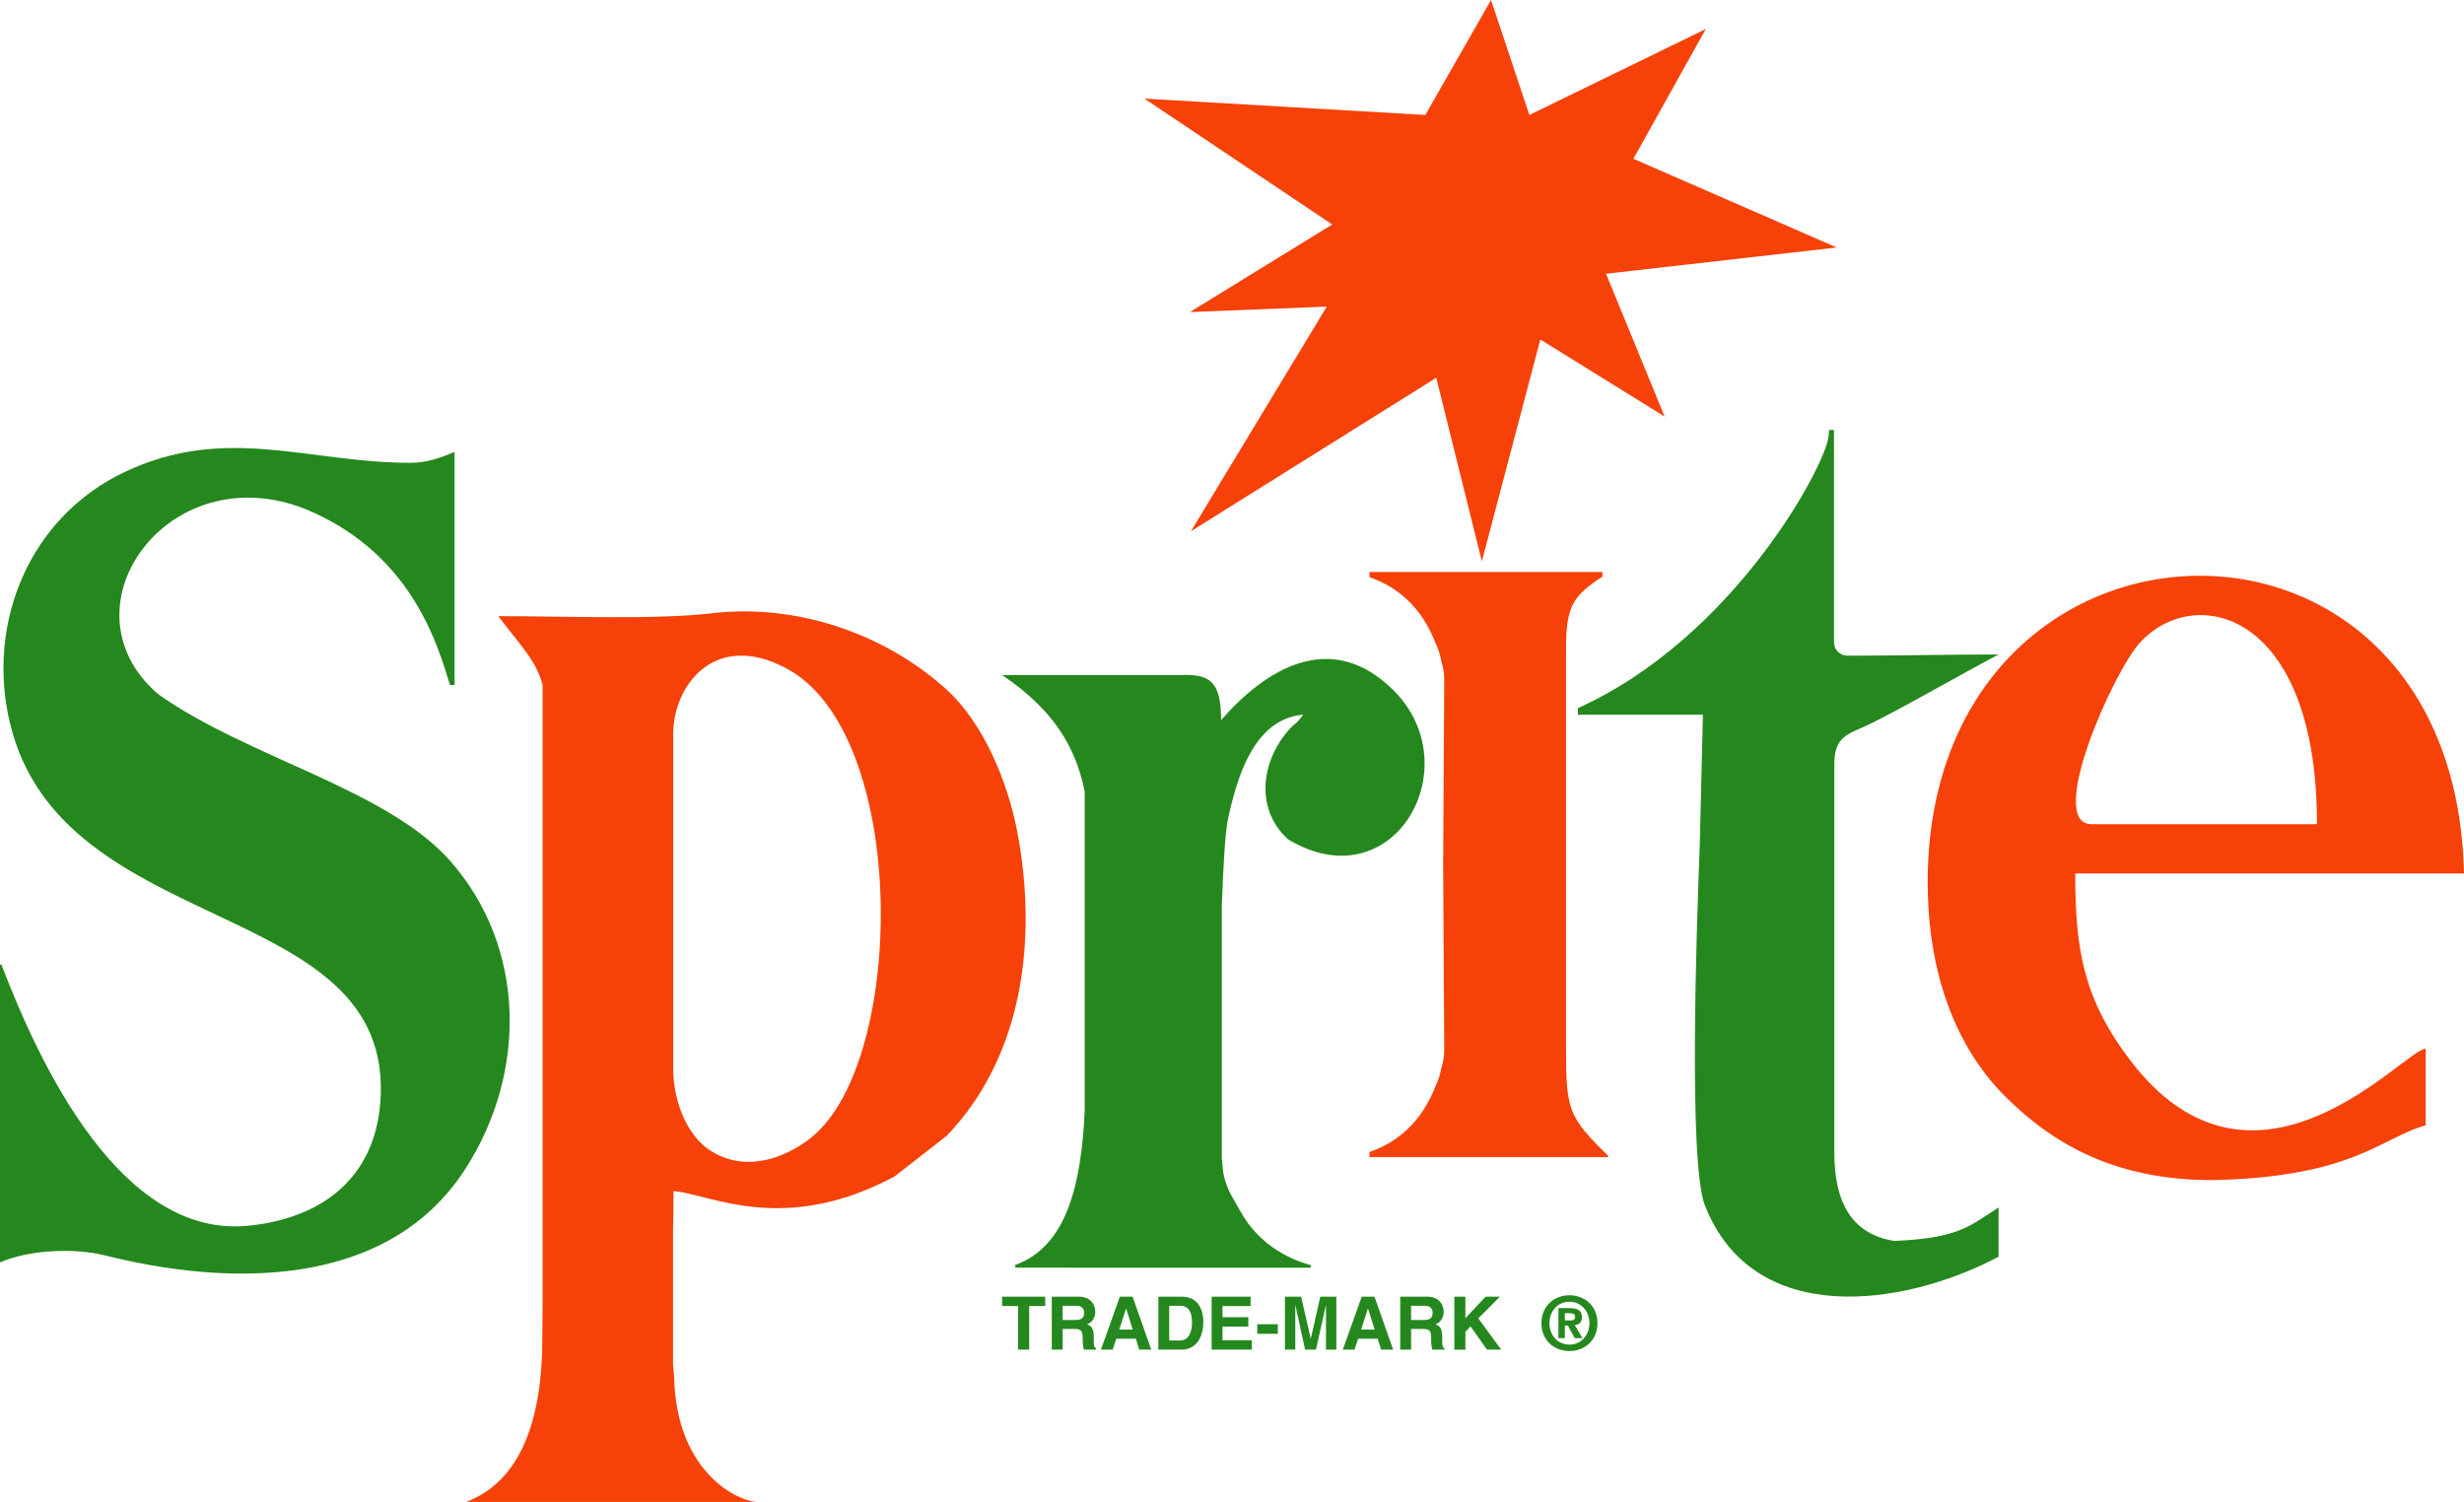
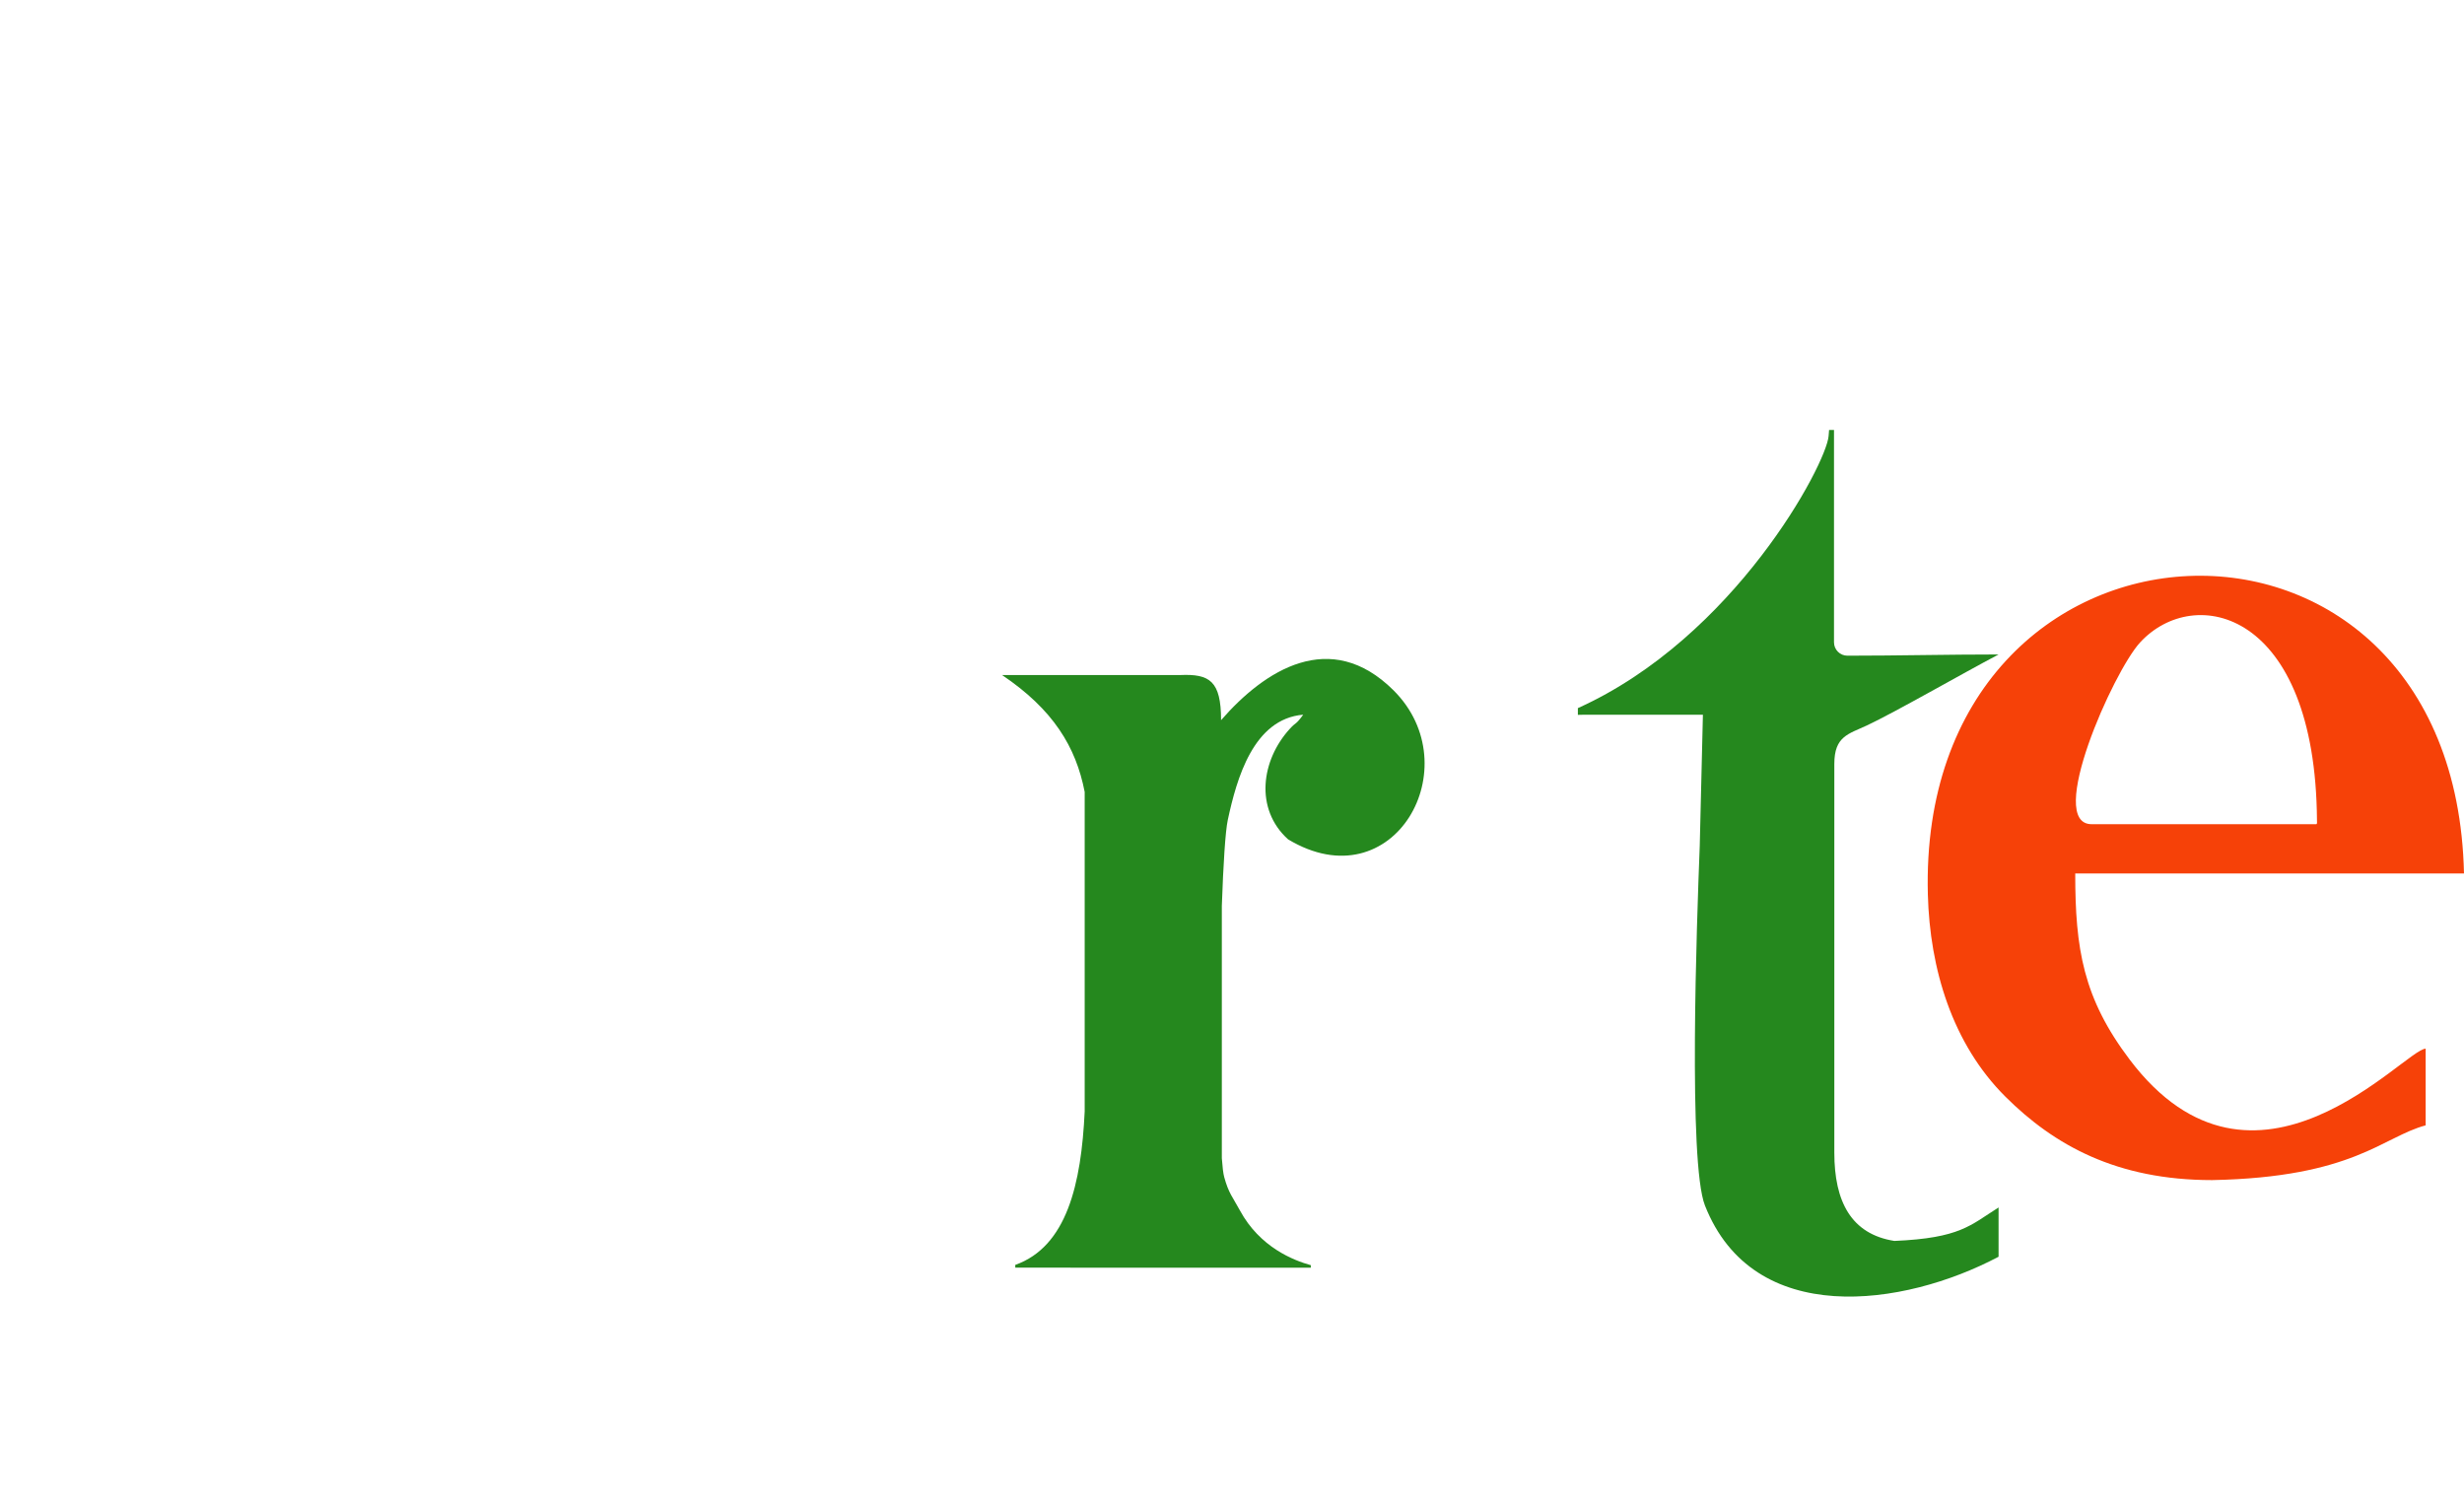
<svg xmlns="http://www.w3.org/2000/svg" version="1.1" id="svg21" x="0px" y="0px" width="221.531px" height="135.039px" viewBox="52.663 95.909 221.531 135.039" enable-background="new 52.663 95.909 221.531 135.039" xml:space="preserve">
  <g id="Layer1000" transform="translate(-257.517,-134.209)">
-     <path id="path4" fill="#F64108" d="M370.704,296.122c0-4.354,3.709-9.326,10.132-5.938c11.104,5.856,10.832,35.328,2.301,42.192   c-2.379,1.914-6.031,3.236-9.192,1.129c-1.754-1.169-3.24-3.969-3.24-7.392V296.122z M370.692,352.842v-12.139   c0.025-1.063,0.043-2.216,0.043-3.498c3.323,0.276,9.864,4.031,19.862-1.307l4.704-3.664c7.104-7.422,8.102-18.167,6.325-27.397   c-0.845-4.392-3.003-9.72-6.414-12.785c-5.611-5.044-13.544-7.688-21.051-6.792c-4.883,0.583-13.27,0.256-19.18,0.256   c2.148,2.834,3.385,3.987,3.98,6.164v55.964l-0.024,2.869c-0.011,11.127-4.517,13.731-6.84,14.645h6.864h11.729h7.43   c-2.02-0.211-7.178-3.032-7.33-11.272C370.755,353.528,370.721,353.181,370.692,352.842L370.692,352.842z" />
-     <path id="path6" fill="#25881E" d="M351.045,270.747c-1.21,0.516-2.5,0.984-3.938,0.984c-9.222,0-16.637-3.494-25.747,0.837   c-8.48,4.031-12.405,13.438-10.316,22.428c4.591,19.765,34.696,15.57,33.333,34.193c-0.496,6.771-5.176,10.472-11.89,11.136   c-11.433,1.131-18.726-14.447-22.179-23.477h-0.128v26.766c2.707-1.146,6.713-1.307,9.461-0.616   c10.75,2.698,25.287,3.206,32.374-7.776c5.568-8.626,5.477-19.923-1.34-27.676c-5.713-6.498-18.229-9.287-26.31-15.042   c-9.111-7.903,1.313-21.972,13.89-16.352c9.064,4.051,11.31,12.076,12.38,15.554h0.41V270.747z" />
    <path id="path8" fill="#F64108" d="M498.236,304.222c-4.172,0,1.938-13.707,4.344-16.331c4.885-5.33,15.789-2.906,15.912,15.996   c0.001,0.109,0.037,0.335-0.073,0.335h-0.245H498.236z M509.065,336.221c12.722-0.249,15.321-3.888,19.199-4.923v-6.893   c-1.839,0-15.359,15.831-26.598,0.999c-4.2-5.545-4.908-9.979-4.908-16.752h34.952c-0.828-37.154-49.192-34.799-48.202,1.9   c0.175,6.652,2.188,13.405,6.969,18.165C494.87,333.095,500.505,336.221,509.065,336.221z" />
    <path id="path10" fill="#25881E" d="M475.07,268.779h-0.442l-0.044,0.542c-0.205,2.537-8.453,18.107-22.542,24.465v0.606   c0.097-0.002,0.339-0.015,0.904-0.015h10.338l-0.285,11.798c-0.268,6.851-1.043,28.488,0.466,32.325   c4.354,11.064,17.858,9.134,26.401,4.612v-4.431c-2.535,1.598-3.446,2.756-9.368,3.009c-3.89-0.611-5.399-3.546-5.399-7.932   v-34.952c0-2.493,1.252-2.679,2.933-3.467c2.557-1.197,8.567-4.658,11.835-6.378c-4.522,0-9.092,0.11-13.593,0.11l0,0   c-0.662,0-1.204-0.541-1.204-1.203v-1.016c-0.008-0.269-0.006-0.568,0-0.902L475.07,268.779z" />
    <path id="path12" fill="#25881E" d="M419.963,294.869c0-3.534-1.033-4.171-3.669-4.058h-16.021   c4.59,3.092,6.644,6.458,7.428,10.513c0,9.573,0,19.146,0,28.72c-0.305,6.524-1.608,12.155-6.241,13.801v0.248l26.571,0.007v-0.229   c-1.55-0.428-4.58-1.61-6.37-4.916c-0.642-1.188-1.022-1.551-1.418-3.013c-0.084-0.309-0.154-0.89-0.212-1.685v-22.689   c0.132-3.743,0.316-6.707,0.536-7.728c0.799-3.717,2.303-9.091,6.781-9.464c-0.725,0.989-0.594,0.603-1.198,1.263   c-2.582,2.823-3.187,7.213-0.164,9.944c9.5,5.713,16.378-6.555,9.471-13.408C429.791,286.557,423.877,290.366,419.963,294.869   L419.963,294.869z" />
-     <path id="path14" fill="#F64108" d="M433.304,334.154h21.471v-0.104c-3.563-3.488-3.798-4.099-3.798-9.645V288.47   c0-3.914,0.653-4.778,3.271-6.511v-0.412h-13.842h-7.102v0.462c2.342,0.811,4.634,2.512,5.973,6.006l0.002,0.004   c0.229,0.474,0.394,0.985,0.479,1.521c0.178,0.54,0.273,1.116,0.271,1.715l-0.099,16.598l0.099,16.597   c0.003,0.599-0.093,1.176-0.271,1.716c-0.086,0.536-0.25,1.047-0.479,1.521l-0.002,0.004c-1.339,3.494-3.631,5.195-5.973,6.006   V334.154z" />
-     <path id="path16" fill="#F64108" d="M438.327,240.456l-25.255-1.472l16.886,11.317l-12.799,7.876l12.307-0.492l-12.212,20.197   l22.058-13.798l4.097,16.508l5.257-19.953l11.176,6.932l-5.269-12.839l20.739-2.362l-18.278-7.976l6.508-11.666l-15.861,7.728   l-3.445-10.338L438.327,240.456z" />
-     <path id="path18" fill="#25881E" d="M402.712,347.544h1.439v-0.843h-3.875v0.843h1.439v3.922h0.996V347.544z M404.742,351.466   h0.976v-1.864h1.028c0.737,0,0.776,0.252,0.776,0.902c0,0.491,0.04,0.736,0.106,0.962h1.102v-0.126   c-0.212-0.079-0.212-0.252-0.212-0.949c0-0.889-0.213-1.035-0.604-1.207c0.472-0.16,0.737-0.611,0.737-1.136   c0-0.411-0.232-1.347-1.5-1.347h-2.409V351.466z M405.717,348.798v-1.273h1.241c0.584,0,0.696,0.371,0.696,0.623   c0,0.472-0.252,0.65-0.77,0.65H405.717z M410.542,350.484h1.759l0.306,0.982h1.081l-1.679-4.765h-1.148l-1.698,4.765h1.049   L410.542,350.484z M411.418,347.777h0.014l0.591,1.885h-1.215L411.418,347.777z M414.325,351.466h2.063   c1.573,0,1.978-1.473,1.978-2.495c0-0.902-0.332-2.27-1.938-2.27h-2.104V351.466z M415.3,347.525h0.955   c0.425,0,1.095,0.112,1.095,1.52c0,0.783-0.271,1.599-1.081,1.599H415.3V347.525z M422.62,346.701h-3.504v4.765h3.616v-0.843   h-2.641v-1.234h2.322v-0.843h-2.322v-1.002h2.528V346.701z M425.068,349.177h-1.852v0.862h1.852V349.177z M430.324,346.701h-1.439   l-0.85,3.756h-0.014l-0.862-3.756h-1.453v4.765h0.929v-3.981h0.014l0.869,3.981h0.976l0.889-3.981h0.014v3.981h0.929V346.701z    M432.288,350.484h1.759l0.306,0.982h1.081l-1.679-4.765h-1.147l-1.699,4.765h1.049L432.288,350.484z M433.165,347.777h0.013   l0.591,1.885h-1.215L433.165,347.777z M436.071,351.466h0.976v-1.864h1.028c0.736,0,0.776,0.252,0.776,0.902   c0,0.491,0.04,0.736,0.106,0.962h1.102v-0.126c-0.213-0.079-0.213-0.252-0.213-0.949c0-0.889-0.212-1.035-0.604-1.207   c0.471-0.16,0.736-0.611,0.736-1.136c0-0.411-0.232-1.347-1.499-1.347h-2.409V351.466z M437.047,348.798v-1.273h1.24   c0.585,0,0.697,0.371,0.697,0.623c0,0.472-0.252,0.65-0.77,0.65H437.047z M441.93,349.854l0.465-0.479l1.473,2.091h1.281   l-2.058-2.813l1.944-1.951h-1.287l-1.818,1.938v-1.938h-0.995v4.765h0.995V349.854z M450.87,349.296h0.271l0.624,1.135h0.684   l-0.69-1.182c0.358-0.026,0.65-0.205,0.65-0.703c0-0.617-0.411-0.816-1.108-0.816h-1.009v2.701h0.578V349.296z M450.87,348.838   v-0.65h0.404c0.219,0,0.518,0.021,0.518,0.299c0,0.299-0.152,0.352-0.411,0.352H450.87z M453.802,349.084   c0-1.586-1.188-2.509-2.515-2.509c-1.334,0-2.522,0.923-2.522,2.509s1.188,2.508,2.522,2.508   C452.615,351.592,453.802,350.67,453.802,349.084z M453.079,349.084c0,1.154-0.822,1.931-1.791,1.931v-0.007   c-0.996,0.007-1.799-0.771-1.799-1.925s0.803-1.925,1.799-1.925C452.257,347.158,453.079,347.929,453.079,349.084L453.079,349.084z   " />
  </g>
</svg>